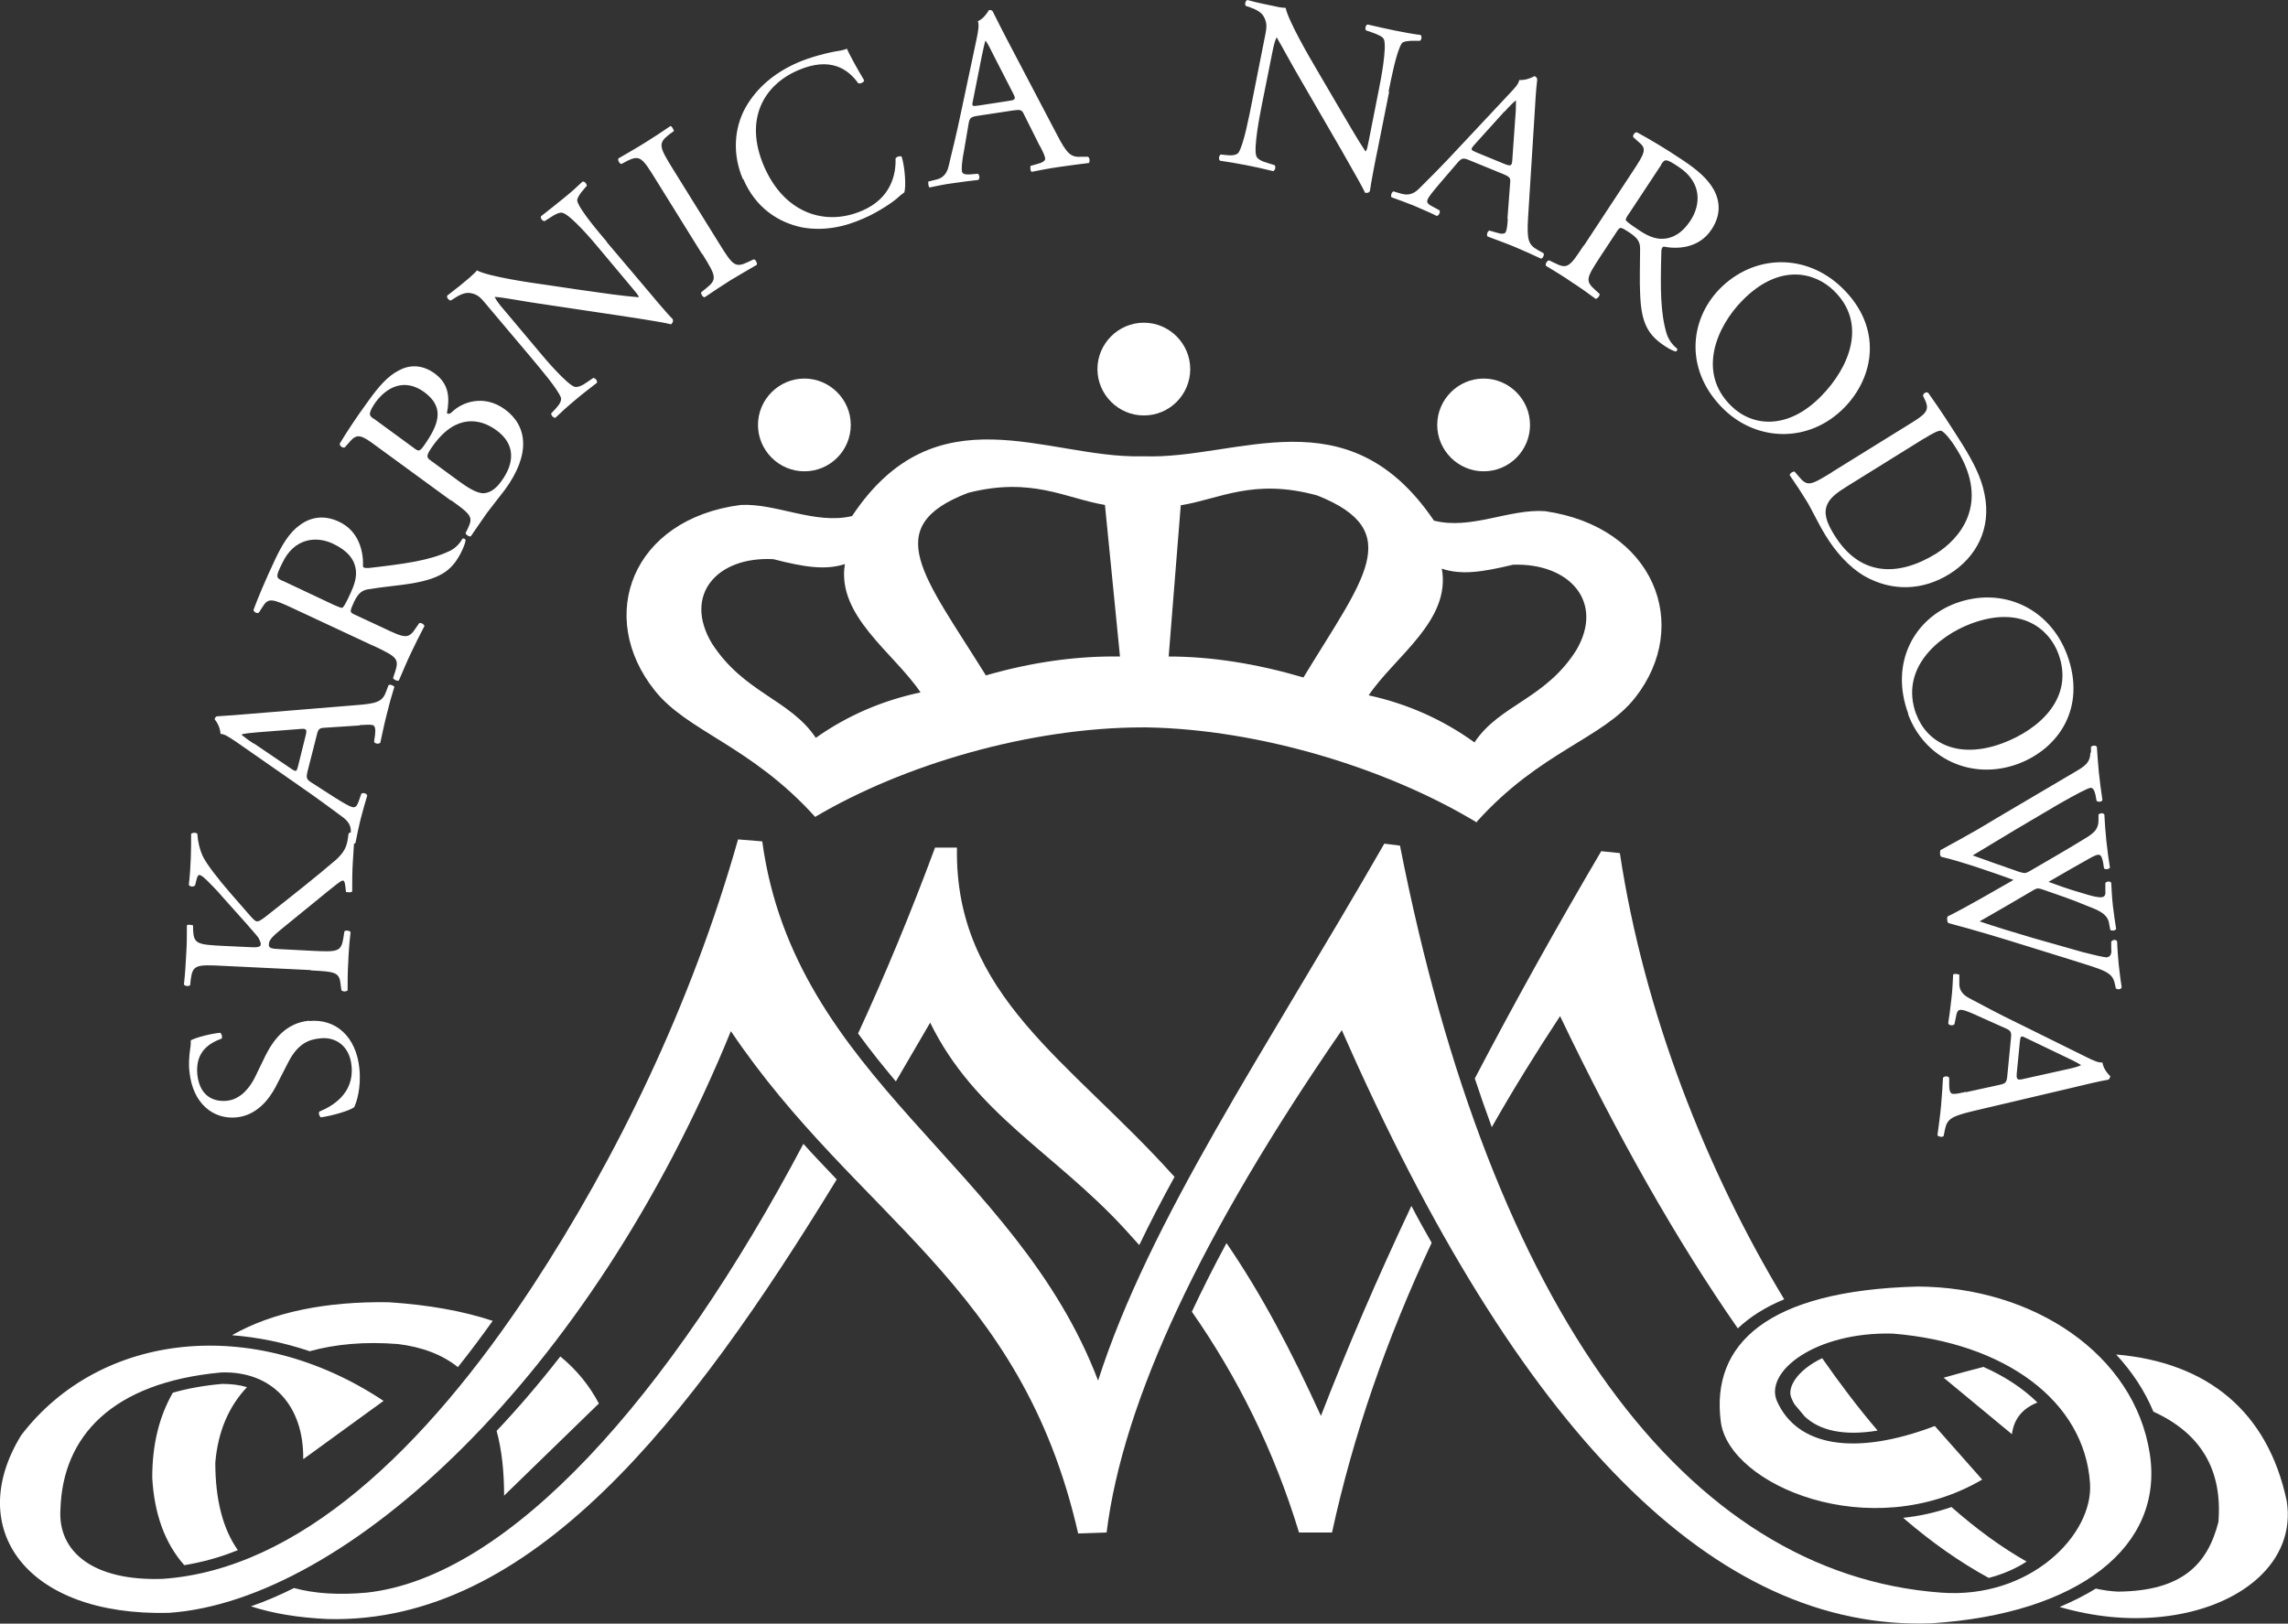
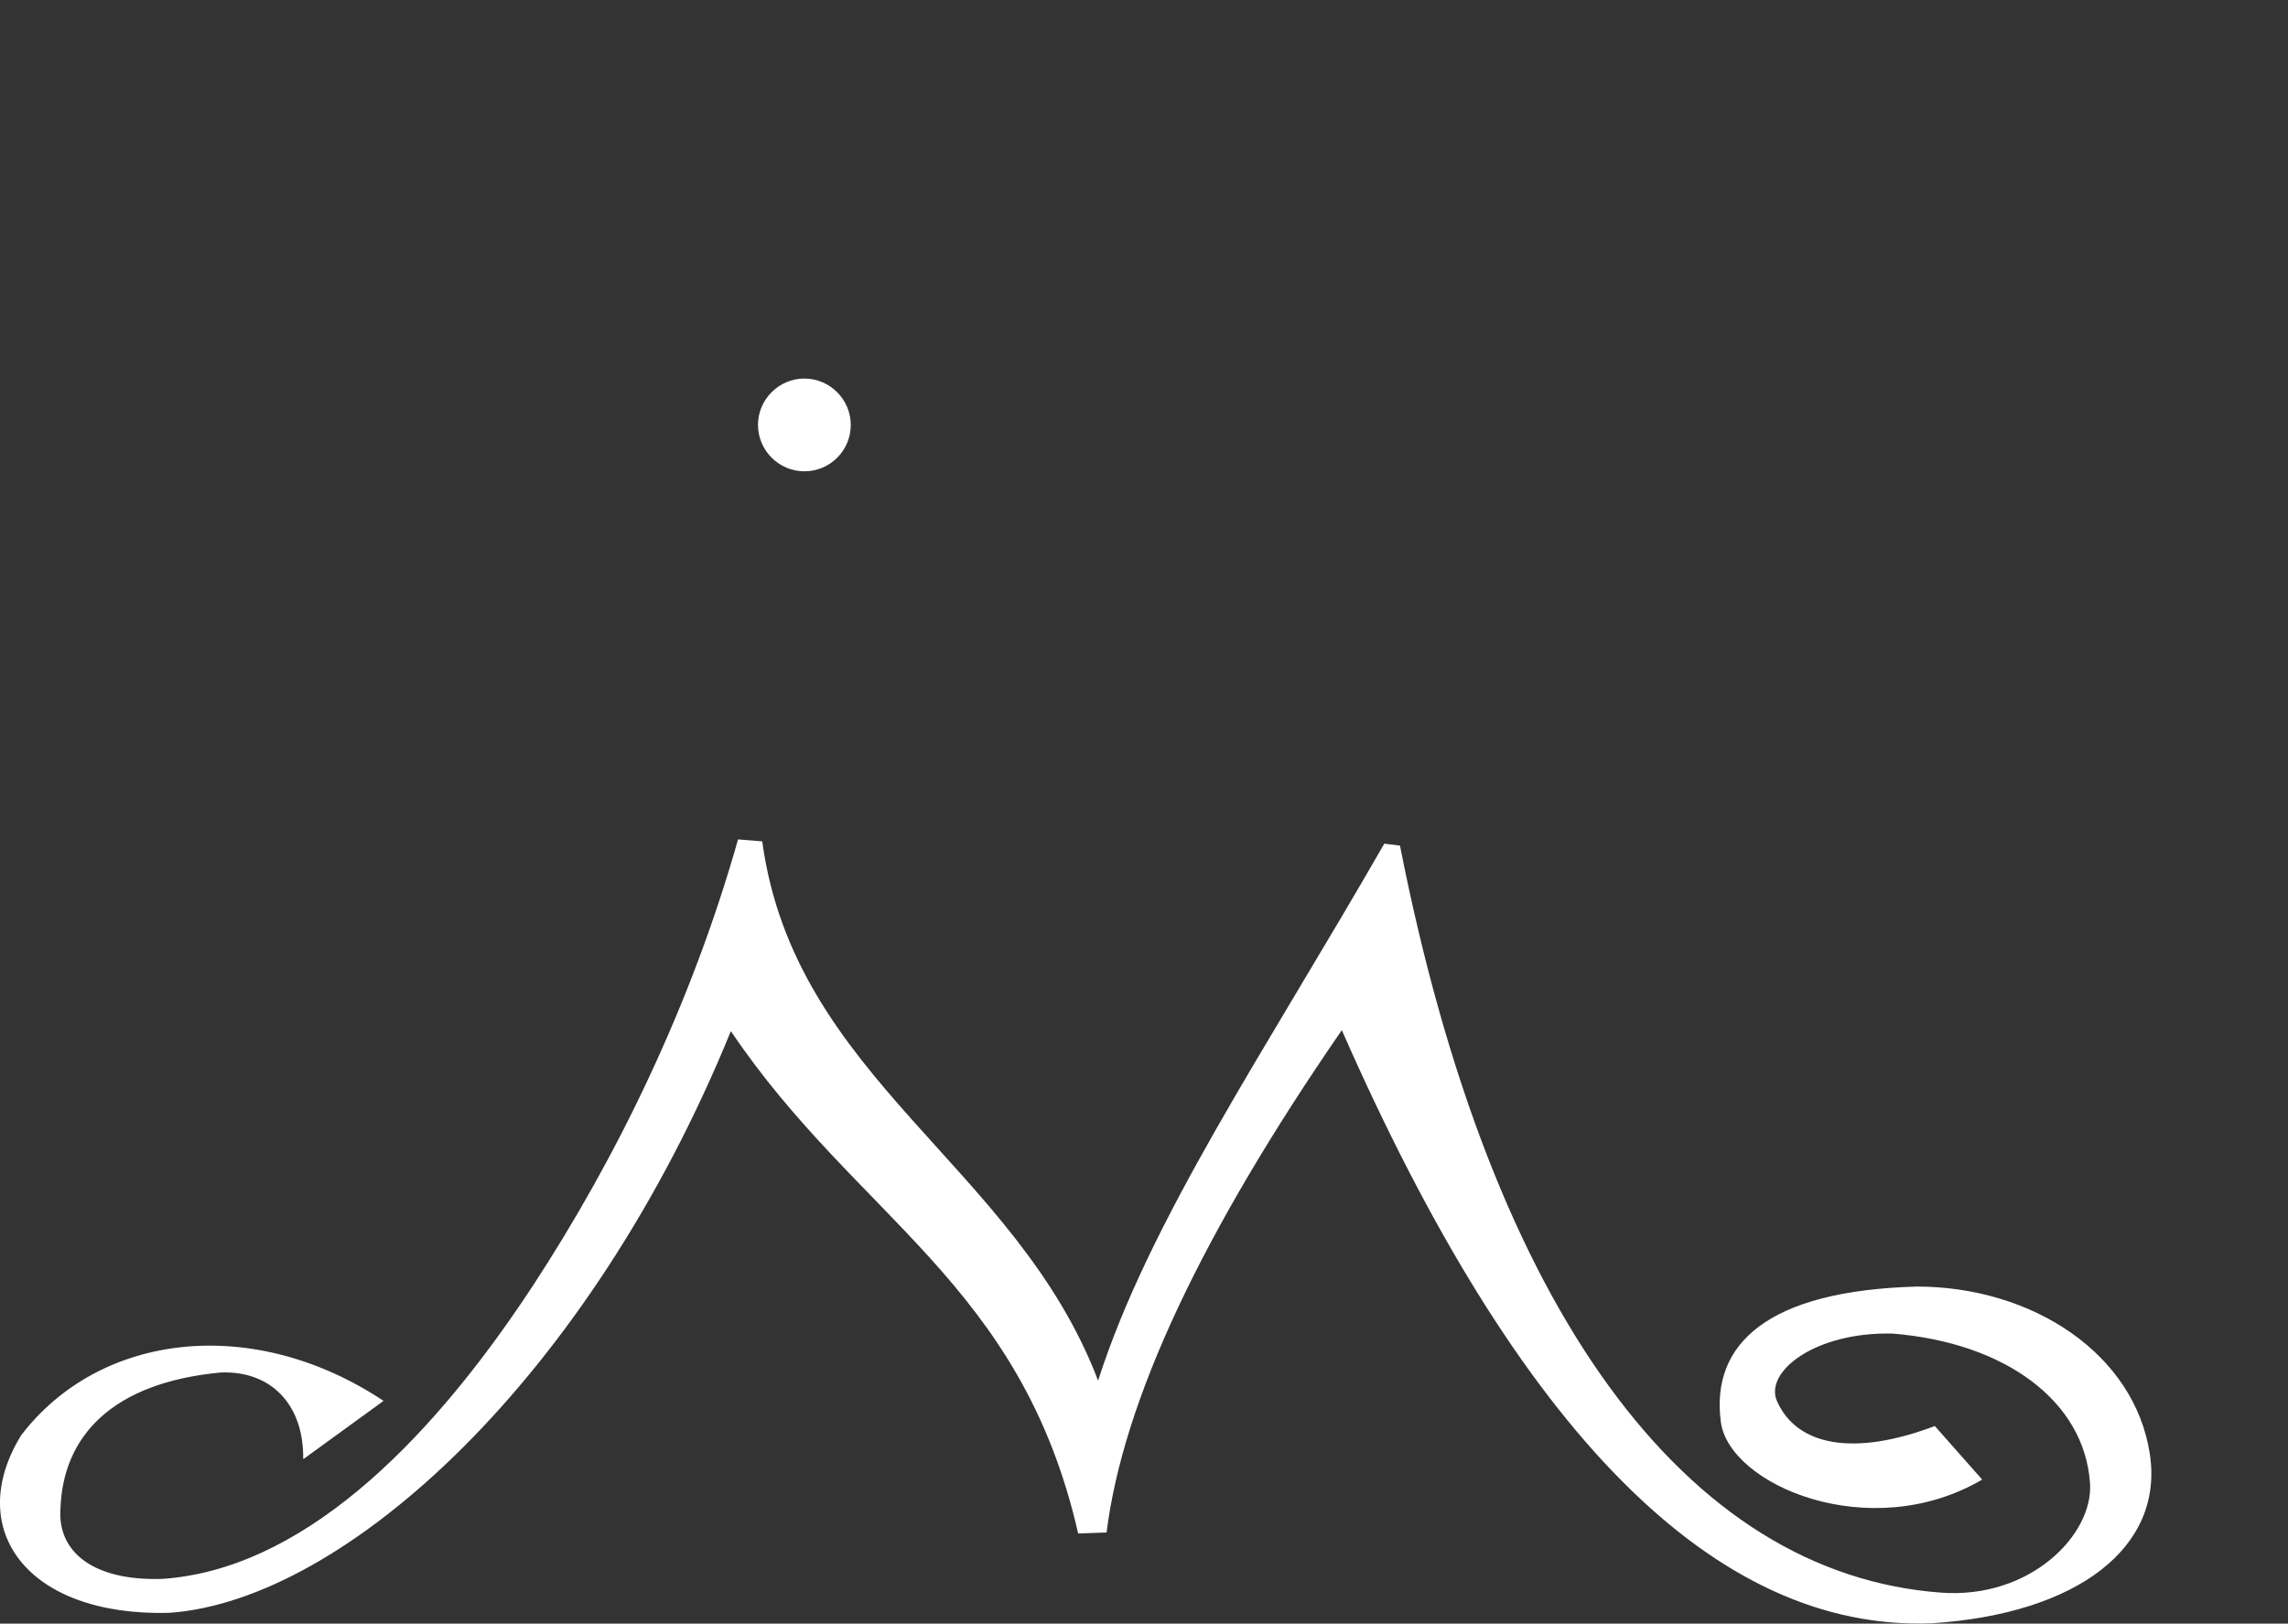
<svg xmlns="http://www.w3.org/2000/svg" id="a" viewBox="0 0 70.03 49.71">
  <rect x="0" y="0" width="70.03" height="49.71" fill="#333333" stroke="none" />
  <defs>
    <style>.b,.c{fill:#fff;}.c{fill-rule:evenodd;}</style>
  </defs>
-   <path class="b" d="M63.28,32.39c.22,.1,.39,.2,.42,.22h0c-.09,.05-.3,.1-.49,.14l-1.26,.28c-.21,.05-.24,.03-.22-.19l.09-.92c.02-.21,.03-.22,.19-.14l1.25,.6Zm-3.11,1.04c-.18,.04-.32,.07-.4,.06-.08,0-.11-.12-.11-.27v-.22c-.03-.06-.15-.06-.19,0-.01,.22-.03,.5-.06,.86-.03,.33-.07,.6-.11,.9,.03,.04,.15,.07,.19,.02l.04-.2c.07-.32,.19-.4,.85-.56l3.1-.73c.34-.08,.69-.17,1.03-.23,.05,0,.07-.06,.08-.11-.09-.09-.21-.23-.24-.42-.12,.01-.26-.05-.52-.18l-1.94-.96c-.81-.39-1.27-.65-1.6-.82-.26-.13-.33-.3-.32-.48v-.25s-.15-.05-.19,0c-.01,.2-.02,.47-.05,.72-.04,.35-.07,.58-.1,.77,.02,.07,.14,.08,.19,.03l.05-.24c.03-.18,.08-.21,.17-.2,.08,0,.28,.08,.6,.23l.76,.34c.15,.07,.17,.11,.15,.3l-.11,1.13c-.02,.22-.05,.25-.22,.29l-1.05,.23Zm3.81-10.39c0,.32-.19,.43-.48,.6-.99,.59-1.98,1.16-2.96,1.75-.21,.12-.85,.48-1.15,.64-.01,.04-.01,.08-.01,.11,0,.04,.02,.07,.03,.09,.64,.15,1.64,.5,2.22,.71-.5,.28-1.39,.81-2.02,1.12-.01,.03-.02,.07-.01,.11,0,.04,.02,.07,.03,.09,.83,.22,1.59,.45,2.39,.7l1.32,.41c1.08,.34,1.31,.38,1.39,.75l.03,.14c.07,.05,.16,.03,.18-.03-.03-.19-.06-.41-.09-.69-.02-.23-.04-.43-.05-.72-.04-.06-.12-.06-.18,.01v.22c.02,.16-.03,.25-.14,.26-.09,0-.42-.08-.7-.15-.14-.04-1.17-.33-1.55-.44-.55-.16-1.1-.33-1.64-.51,.54-.31,1.08-.62,1.62-.94,.08-.05,.14-.07,.17-.07,.03,0,.11,.02,.19,.05,.27,.09,.95,.33,1.25,.46,.32,.13,.67,.23,.73,.54l.04,.22c.06,.04,.16,.02,.18-.03-.03-.17-.07-.47-.1-.71-.03-.28-.04-.5-.05-.7-.03-.05-.11-.06-.18,0v.23c.02,.24-.06,.29-.72,.08-.42-.12-.72-.23-1.02-.34,.44-.26,.89-.51,1.24-.71,.32-.18,.37-.17,.43,.11l.03,.19c.06,.04,.16,.02,.18-.03-.03-.17-.07-.45-.11-.82-.03-.3-.05-.58-.06-.8-.04-.06-.13-.05-.18,0v.18c0,.26-.14,.38-.36,.52-.57,.35-1.14,.68-1.71,1.01-.08,.05-.15,.08-.19,.08-.04,0-.17-.03-.32-.09-.44-.15-.88-.31-1.27-.45,.87-.53,1.76-1.06,2.65-1.58,.51-.29,.87-.48,.96-.49,.07,0,.12,.08,.15,.23l.03,.17c.06,.04,.16,.04,.18-.03-.04-.26-.09-.64-.11-.85-.02-.23-.05-.57-.06-.77-.03-.06-.14-.05-.18,0v.18Zm-5.33-1.17c-.51-1.39,.65-2.39,1.69-2.78,1.54-.57,2.39,.19,2.66,.92,.5,1.34-.56,2.32-1.72,2.75-1.39,.51-2.32-.05-2.63-.9h0Zm-.25-.01c.5,1.36,1.94,2.05,3.36,1.53,1.24-.46,2.11-1.71,1.51-3.34-.54-1.45-2-2.1-3.41-1.58-1.27,.47-2.03,1.83-1.45,3.39h0Zm.49-8.43c.29-.18,.45-.26,.53-.24,.07,.03,.25,.2,.48,.58,1.03,1.67,.06,2.74-.64,3.18-1.19,.73-2.34,.68-3.11-.56-.25-.4-.34-.68-.22-.95,.09-.2,.28-.35,.62-.56l2.35-1.46Zm-2.82,1.03c-.67,.41-.75,.45-1.03,.11l-.11-.13c-.06-.01-.16,.06-.15,.11,.2,.29,.35,.52,.51,.78,.14,.22,.34,.66,.59,1.07,.3,.49,.71,.96,1.19,1.24,.85,.48,1.78,.44,2.59-.06,.84-.52,1.3-1.41,1.08-2.46-.1-.51-.35-.99-.68-1.52-.34-.54-.67-1.05-1.04-1.57-.07-.05-.16,.02-.16,.09l.07,.15c.13,.29,.01,.41-.43,.68l-2.42,1.5Zm-3.08-2.03c-1.06-1.03-.44-2.44,.34-3.23,1.15-1.17,2.24-.85,2.8-.3,1.03,1,.48,2.34-.38,3.22-1.03,1.06-2.12,.94-2.76,.31h0Zm-.23,.1c1.04,1.01,2.63,1.03,3.69-.05,.92-.94,1.18-2.45-.06-3.66-1.11-1.08-2.71-1.04-3.76,.03-.94,.97-1.06,2.52,.13,3.68h0Zm-1.92-7.49c.12-.18,.15-.19,.54,.07,.7,.46,.69,1.13,.37,1.63-.28,.43-.57,.55-.83,.57-.27,.02-.53-.11-.75-.26-.32-.21-.41-.29-.41-.32,0-.04,.04-.11,.12-.22l.97-1.47Zm-2.37,2.48c-.43,.66-.5,.73-.89,.53l-.17-.08c-.07,.02-.12,.12-.09,.17,.3,.18,.53,.32,.79,.5,.25,.16,.46,.31,.73,.51,.05,0,.13-.09,.12-.15l-.12-.11c-.33-.29-.29-.37,.14-1.03l.52-.79c.09-.13,.1-.13,.39,.06,.25,.17,.31,.29,.31,.49,0,.41-.02,1.01,0,1.35,.03,.93,.24,1.29,.78,1.64,.12,.08,.23,.13,.3,.15,.05,0,.07-.06,.05-.09-.16-.12-.27-.3-.32-.46-.19-.64-.19-1.36-.16-2.49,0-.07,.01-.15,.07-.17,.4,.08,1.08,.07,1.47-.53,.29-.44,.26-.86,.06-1.22-.19-.34-.53-.62-.92-.88-.61-.41-1.06-.67-1.43-.87-.07,0-.13,.09-.11,.15l.18,.16c.24,.2,.18,.32-.21,.91l-1.48,2.25Zm-2.42-4.1c.16-.18,.3-.31,.34-.34h.01c0,.11,0,.32-.02,.51l-.09,1.28c-.01,.21-.04,.23-.24,.15l-.85-.35c-.19-.08-.2-.09-.08-.23l.93-1.03Zm.1,3.28c-.01,.19-.03,.33-.06,.4-.03,.07-.14,.07-.29,.02l-.21-.06c-.06,.01-.1,.13-.06,.18,.2,.08,.47,.17,.81,.31,.31,.13,.55,.24,.83,.37,.05-.01,.11-.12,.07-.17l-.18-.1c-.28-.16-.33-.3-.29-.98l.2-3.18c.02-.35,.04-.71,.08-1.05,0-.06-.04-.09-.08-.11-.11,.06-.28,.13-.47,.12-.02,.12-.12,.23-.32,.44l-1.48,1.58c-.61,.66-.99,1.03-1.25,1.29-.2,.21-.38,.22-.56,.17l-.24-.07c-.06,.02-.09,.14-.06,.18,.19,.07,.45,.16,.67,.25,.32,.14,.54,.23,.71,.32,.07,0,.12-.11,.09-.17l-.22-.12c-.16-.08-.18-.14-.14-.22,.03-.08,.16-.24,.39-.51l.54-.63c.11-.12,.16-.13,.33-.06l1.05,.43c.21,.09,.23,.12,.21,.29l-.08,1.07Zm-3.65-3.89c.07-.34,.24-1.25,.41-1.49,.04-.05,.2-.08,.44-.07h.11c.05-.03,.07-.13,.02-.18-.25-.03-.45-.07-.76-.13-.28-.06-.53-.11-.86-.19-.06,.01-.09,.13-.05,.18l.12,.04c.29,.1,.4,.16,.43,.24,.09,.25-.09,1.21-.16,1.55l-.31,1.57c-.03,.15-.05,.27-.09,.3h-.01c-.28-.42-.55-.91-.95-1.58l-.55-.94c-.19-.32-.86-1.47-.94-1.87-.1,0-.22-.02-.34-.05-.13-.03-.52-.1-.83-.19-.06,.02-.09,.13-.05,.18l.12,.04c.17,.06,.34,.14,.42,.27,.12,.2,.1,.36,.06,.56l-.42,2.12c-.07,.35-.24,1.25-.4,1.5-.05,.07-.18,.1-.35,.08l-.2-.02c-.05,.04-.07,.14-.02,.19,.26,.04,.46,.07,.77,.13,.27,.05,.53,.11,.86,.19,.06-.03,.08-.11,.05-.18l-.22-.07c-.18-.05-.32-.12-.35-.22-.08-.25,.1-1.2,.17-1.55l.32-1.6c.04-.22,.09-.39,.13-.47h.01c.12,.2,.5,.9,.66,1.17l1.32,2.28c.49,.86,.66,1.16,.72,1.3,.08,.02,.13-.01,.15-.05,.02-.19,.19-1.07,.24-1.29l.35-1.76Zm-12.45-1.09c.05-.24,.09-.42,.11-.47h.01c.06,.08,.16,.27,.24,.44l.59,1.15c.1,.19,.09,.22-.13,.25l-.91,.14c-.21,.03-.22,.03-.18-.15l.27-1.36Zm1.78,2.75c.09,.17,.15,.3,.16,.38,.01,.07-.08,.13-.24,.17l-.21,.06s-.02,.16,.04,.18c.21-.04,.49-.1,.85-.15,.33-.05,.59-.08,.9-.12,.03-.03,.03-.16-.03-.19h-.2c-.32,.02-.44-.08-.75-.68l-1.48-2.82c-.16-.31-.33-.63-.48-.94-.02-.05-.08-.06-.12-.05-.07,.11-.17,.26-.34,.34,.04,.11,.02,.26-.04,.55l-.45,2.12c-.18,.88-.32,1.39-.4,1.75-.06,.28-.21,.39-.39,.43l-.24,.06s0,.16,.04,.18c.2-.04,.46-.1,.71-.13,.35-.05,.58-.08,.78-.1,.06-.04,.04-.16-.01-.19l-.25,.02c-.18,.01-.23-.03-.24-.11-.01-.08,0-.29,.07-.64l.14-.82c.03-.16,.07-.19,.25-.22l1.12-.17c.22-.03,.26-.02,.33,.14l.48,.96Zm-9.08,1.01c.38,.89,1.08,1.33,1.79,1.48,.65,.12,1.29,0,1.91-.28,.44-.19,.89-.5,1.02-.62,.06-.06,.14-.12,.21-.17,.05-.17,.03-.71-.08-1.09-.05-.04-.16,0-.19,.05,.02,.47-.13,1.22-1.02,1.6-1.13,.49-2.39,.08-3.01-1.37-.61-1.43,0-2.48,1.05-2.93,1-.43,1.54-.02,1.84,.4,.07,.02,.17-.03,.18-.09-.24-.4-.46-.81-.53-.97-.06,.03-.11,.04-.2,.06-.36,.05-.92,.2-1.29,.36-.72,.31-1.27,.78-1.61,1.38-.35,.63-.41,1.43-.08,2.2h0Zm-1.25,2.3c.42,.68,.46,.77,.11,1.05l-.15,.12c-.01,.06,.06,.16,.11,.15,.31-.21,.52-.35,.79-.52,.26-.16,.48-.28,.8-.47,.03-.04-.03-.17-.09-.17l-.17,.08c-.4,.19-.47,.11-.89-.57l-1.41-2.27c-.42-.68-.47-.79-.12-1.06l.15-.11s-.06-.16-.11-.15c-.31,.21-.52,.35-.78,.51-.27,.17-.49,.29-.81,.48-.03,.04,.03,.17,.09,.17l.17-.09c.4-.2,.47-.1,.89,.58l1.41,2.27Zm-2.92-.37c-.22-.26-.83-.97-.91-1.25-.02-.07,.06-.21,.22-.39l.07-.08c0-.06-.06-.14-.13-.13-.18,.17-.33,.31-.58,.51-.22,.18-.42,.34-.69,.55-.03,.06,.04,.15,.11,.15l.11-.07c.25-.17,.37-.21,.45-.18,.25,.08,.89,.82,1.11,1.09l1.03,1.23c.1,.12,.18,.21,.18,.26h-.01c-.5-.04-1.05-.12-1.82-.23l-1.08-.16c-.37-.05-1.68-.24-2.04-.43-.06,.07-.16,.16-.25,.24-.1,.09-.41,.34-.66,.53-.03,.06,.05,.15,.11,.15l.11-.07c.15-.1,.32-.18,.47-.16,.23,.03,.34,.15,.47,.31l1.4,1.66c.23,.28,.83,.97,.92,1.24,.02,.09-.04,.2-.16,.33l-.14,.15c0,.06,.07,.14,.13,.13,.19-.18,.34-.32,.58-.52,.21-.18,.42-.34,.69-.55,.02-.06-.04-.14-.11-.15l-.19,.13c-.15,.11-.3,.17-.39,.14-.24-.09-.88-.83-1.1-1.1l-1.05-1.25c-.15-.17-.25-.31-.29-.4h.01c.23,.01,1.01,.16,1.32,.2l2.61,.39c.98,.15,1.31,.21,1.46,.25,.06-.05,.07-.11,.05-.16-.14-.13-.72-.82-.86-.99l-1.16-1.37Zm-7.15,5.41c-.11-.08-.12-.13-.1-.2,.02-.07,.07-.17,.17-.31,.34-.46,.88-.74,1.48-.31,.57,.42,.51,.88,.08,1.52-.21,.32-.23,.32-.4,.19l-1.23-.9Zm1.74,1.27c-.12-.09-.14-.14,.1-.47,.7-.96,1.44-.8,1.92-.45,.61,.44,.55,1.03,.15,1.57-.13,.18-.3,.34-.52,.36-.22,.02-.54-.2-.75-.35l-.9-.66Zm.63,1.22c.64,.46,.69,.52,.51,.89l-.06,.12c.01,.06,.12,.12,.16,.1,.16-.23,.3-.44,.49-.71,.19-.25,.42-.54,.55-.71,.8-1.09,.7-1.96,0-2.47-.65-.47-1.31-.21-1.6,.07-.06,.06-.11,.09-.17,.05,.09-.49,.06-.9-.38-1.22-.39-.28-.78-.26-1.09-.09-.34,.17-.63,.51-.91,.9-.41,.56-.69,.99-.9,1.34-.01,.07,.08,.14,.15,.12l.16-.18c.22-.26,.36-.2,.8,.13l2.3,1.68Zm-5.16,2.47c-.19-.09-.21-.12,0-.54,.35-.75,1.02-.85,1.56-.59,.46,.22,.63,.48,.68,.73,.06,.27-.04,.54-.15,.78-.16,.35-.22,.44-.26,.45-.04,0-.11-.03-.23-.08l-1.59-.75Zm2.79,1.99c.71,.34,.8,.39,.66,.81l-.06,.18c.03,.06,.14,.1,.18,.07,.14-.32,.24-.57,.38-.86,.13-.27,.24-.5,.4-.8,0-.05-.11-.12-.16-.09l-.09,.13c-.24,.37-.33,.34-1.04,0l-.86-.4c-.14-.07-.14-.08,0-.39,.13-.27,.25-.35,.44-.38,.41-.07,1-.12,1.34-.18,.91-.16,1.24-.42,1.52-1,.06-.13,.1-.24,.11-.32-.01-.05-.07-.07-.1-.04-.1,.18-.25,.31-.41,.38-.6,.28-1.32,.38-2.45,.51-.07,0-.15,.01-.18-.04,.02-.4-.09-1.08-.74-1.38-.47-.22-.89-.13-1.21,.12-.32,.23-.54,.62-.74,1.04-.31,.66-.51,1.14-.66,1.54,0,.07,.11,.12,.16,.09l.13-.2c.16-.26,.29-.23,.93,.07l2.44,1.14Zm-3.66,3c-.2-.13-.35-.25-.38-.28h0c.1-.04,.31-.05,.5-.07l1.28-.1c.21-.02,.24,0,.18,.22l-.22,.89c-.05,.2-.06,.21-.21,.11l-1.15-.78Zm3.23-.57c.19-.01,.33-.02,.41,0,.07,.02,.09,.13,.07,.29l-.03,.22c.02,.06,.14,.08,.19,.03,.05-.21,.1-.49,.19-.84,.08-.33,.15-.58,.24-.87-.02-.04-.13-.09-.18-.05l-.07,.19c-.11,.3-.25,.37-.93,.42l-3.17,.26c-.35,.03-.71,.06-1.06,.08-.06,0-.08,.05-.09,.09,.08,.1,.17,.26,.18,.45,.12,0,.25,.09,.49,.25l1.78,1.24c.74,.51,1.16,.83,1.46,1.05,.24,.17,.28,.35,.25,.53l-.04,.24c.03,.05,.15,.07,.19,.03,.04-.2,.09-.46,.15-.7,.09-.34,.15-.56,.21-.75-.01-.07-.13-.1-.18-.06l-.08,.23c-.06,.17-.11,.2-.2,.18-.08-.02-.26-.12-.56-.31l-.7-.45c-.14-.09-.15-.14-.11-.32l.28-1.1c.05-.22,.08-.24,.26-.25l1.07-.07Zm-1.49,7.51c.79,.04,.88,.06,.92,.46l.02,.15c.05,.05,.16,.04,.19,0,0-.31,0-.56,.02-.87,.01-.29,.03-.55,.07-.91-.02-.05-.16-.07-.19-.02l-.03,.2c-.07,.42-.17,.43-.96,.39l-.97-.05c-.26-.01-.36-.03-.35-.14,0-.18,.16-.29,.66-.7l.7-.57c.33-.27,.55-.45,.73-.59,.07-.05,.13-.1,.18-.1,.04,0,.06,.08,.07,.18l.02,.17s.17,.03,.19-.02c0-.34,0-.61,.02-.91,.02-.35,.04-.64,.06-.84-.02-.05-.15-.08-.19-.02l-.03,.2c-.04,.25-.15,.41-.34,.59-.64,.55-1.34,1.1-2.19,1.77-.12,.09-.19,.13-.24,.13-.06,0-.12-.07-.22-.18l-.61-.7c-.38-.44-.71-.87-.82-1.09-.11-.22-.17-.51-.18-.71-.04-.05-.15-.04-.19,0,0,.23,0,.48-.01,.74-.01,.26-.03,.56-.06,.82,.03,.06,.13,.07,.19,.02l.05-.2c.03-.1,.05-.12,.08-.12,.03,0,.07,.02,.12,.06,.1,.08,.47,.46,.59,.61l.76,.85c.07,.09,.26,.29,.34,.4,.03,.06,.08,.15,.07,.21,0,.08-.15,.09-.29,.08l-.86-.04c-.79-.04-.9-.06-.92-.49v-.14s-.17-.04-.19,0c0,.32,0,.58-.02,.87-.02,.34-.03,.58-.07,.94,.02,.05,.15,.07,.19,.02l.02-.19c.06-.43,.18-.44,.97-.4l2.7,.13Zm-.05,1.54c-.71,.07-1.09,.58-1.34,1.08l-.31,.64c-.14,.29-.42,.68-.85,.73-.34,.04-.84-.07-.92-.8-.07-.72,.39-.97,.74-1.1,.04-.04,0-.16-.04-.18-.31,.03-.72,.14-.9,.23,0,.06,0,.16-.02,.27-.03,.2-.05,.47-.02,.7,.1,.97,.73,1.46,1.44,1.39,.61-.06,.99-.54,1.2-.94l.39-.76c.3-.58,.65-.69,.98-.72,.45-.05,.89,.22,.95,.84,.09,.86-.61,1.25-.98,1.4-.04,.04-.01,.14,.04,.18,.35-.05,.87-.2,1.02-.31,.07-.15,.22-.57,.16-1.19-.1-.97-.72-1.53-1.54-1.45h0Z" />
-   <path class="c" d="M62.36,42.94c-.47,.19-.72,.51-.78,.97l-2.09-1.73c.42-.12,.83-.23,1.22-.33,.65,.29,1.2,.65,1.64,1.08Zm1.8,5.7c.23,.05,.45,.08,.67,.09,1.98-.02,2.74-.85,3.07-2.13,.13-1.6-.54-2.72-1.99-3.38-.27-.65-.66-1.23-1.14-1.75,2.8,.24,4.64,1.75,5.22,4.48,.3,1.85-1.38,3.29-3.83,3.55-1.04,.11-2.08,0-3.12-.3,.4-.17,.78-.36,1.12-.57Zm-4.43-2.5c.77,.68,1.54,1.24,2.3,1.67-.34,.22-.73,.39-1.16,.5-.88-.48-1.75-1.09-2.62-1.84,.5-.05,.99-.16,1.48-.33Zm-3.96-4.56c.55,.79,1.12,1.54,1.7,2.22-1.04,.17-1.77,0-2.23-.43l-.31-.37c-.04-.06-.07-.13-.1-.2-.14-.31,.17-.85,.95-1.22Zm-10.63-8.56c1.18-2.26,2.47-4.58,3.87-6.96l.57,.06c.74,4.89,2.65,9.72,5.03,13.66-.58,.24-1.05,.54-1.42,.89-1.86-2.67-3.68-5.88-5.44-9.56-.75,1.14-1.45,2.27-2.09,3.4-.18-.49-.35-.98-.52-1.49Zm-7.6,5.04c1.07,1.56,1.99,3.31,2.89,5.29,.81-2.09,1.73-4.23,2.77-6.43,.2,.39,.41,.76,.62,1.13-1.39,2.96-2.41,5.92-3.05,8.87h-1.01c-.77-2.53-1.89-4.77-3.28-6.76,.32-.68,.67-1.38,1.06-2.1Zm-11.28-6.41c.84-1.82,1.63-3.73,2.36-5.7h.67c-.08,4.54,3.45,6.51,6.62,10.04l.04,.04c-.39,.71-.75,1.4-1.08,2.09-.15-.17-.31-.34-.46-.51-2.14-2.32-4.58-3.52-5.94-6.3-.35,.6-.7,1.2-1.05,1.8-.4-.48-.79-.96-1.15-1.46ZM9,48.62c.62,.17,1.37,.22,2.23,.14,4.36-.48,9.28-6.02,13.36-13.74,.15,.17,.31,.34,.46,.5,.19,.2,.37,.39,.56,.59-4.52,7.4-9.36,13.61-15.57,13.46-.9-.04-1.69-.17-2.36-.39,.44-.15,.88-.34,1.32-.56Zm-1.44-6.15c-.55,.58-.89,1.35-.97,2.31,0,1.13,.23,2.03,.69,2.68-.54,.22-1.09,.37-1.64,.46-.6-.68-.92-1.58-.98-2.68,0-1.01,.21-1.87,.63-2.6,.45-.13,.95-.22,1.51-.27,.27,0,.53,.03,.76,.1Zm6.46-.61c-.49-.39-1.1-.62-1.84-.71-1-.08-1.91,0-2.7,.22-.8-.27-1.6-.43-2.38-.49,1.24-.71,2.89-1.04,4.8-1.01,1.22,.08,2.28,.27,3.18,.57-.35,.49-.7,.96-1.06,1.41Zm1.41,3.95c0-.75-.07-1.42-.23-2,.67-.71,1.32-1.47,1.95-2.28,.5,.41,.89,.89,1.18,1.44l-2.91,2.83Z" />
  <path class="c" d="M9.29,44.67l2.45-1.78c-3.99-2.65-8.68-2.1-11.09,1.05-1.76,2.86,.15,5.55,4.52,5.44,5.39-.37,12.87-7.19,17.2-17.81,3.87,5.74,8.88,7.7,10.63,15.38l.87-.03c.5-4.03,2.91-9.16,7.2-15.38,5.42,12.35,11.43,18.41,18.05,18.16,4.49-.29,7.12-2.34,6.68-5.19-.47-3.06-3.58-5.11-7.11-5.12-4.61,.12-6.33,1.77-6.02,4.14,.25,1.94,4.57,3.78,8,1.77l-1.45-1.64c-2.48,.94-4.22,.61-4.83-.76-.4-.9,1.17-2.13,3.54-2.07,3.45,.28,5.87,2.07,6.04,4.58,.11,1.57-1.83,3.56-4.57,3.35-7.8-.58-13.75-8.63-16.55-22.87l-.48-.06c-3.64,6.34-7.19,11.53-8.76,16.44-2.51-6.6-9.29-9.24-10.28-16.51l-.74-.06c-1.44,5.09-3.73,9.77-6.29,13.68-3.31,5.04-7.19,8.68-11.33,8.96-2.12,.07-3.21-.83-3.12-2.14,.07-2.21,1.56-3.87,4.92-4.18,1.58-.05,2.53,1.04,2.51,2.64Z" />
-   <path class="b" d="M28.17,21.19c-.82-1.21-2.57-2.34-2.31-3.92-.59,.19-1.22,.1-2.19-.15-1.72-.09-2.77,1.09-1.88,2.58,.98,1.52,2.39,1.71,3.18,2.89,.96-.68,2.03-1.14,3.2-1.39Zm2-.51c1.42-.41,2.79-.6,4.11-.58l-.46-4.64c-1.2-.2-2.24-.87-4.19-.37-2.72,1.04-1.35,2.54,.54,5.58Zm11.73,.61c1.18,.26,2.26,.74,3.23,1.44,.77-1.16,2.17-1.32,3.12-2.83,.86-1.47-.21-2.67-1.94-2.61-.96,.23-1.59,.32-2.18,.12,.29,1.59-1.44,2.69-2.24,3.88Zm-2.01-.54c1.83-3.02,3.17-4.49,.43-5.58-1.96-.54-2.99,.11-4.18,.3l-.37,4.63c1.31,0,2.69,.22,4.12,.64Zm5.31,4.43c-2.73-1.65-6.63-2.85-10.1-2.91h-.11c-3.47,0-7.34,1.14-10.04,2.74-1.98-2.19-3.9-2.6-4.91-3.87-1.81-2.27-.7-5.25,2.63-5.68,1.08-.06,2.28,.61,3.41,.34,2.57-3.87,5.96-1.77,8.83-1.83h.11c2.87,.1,6.22-1.94,8.87,1.97,1.13,.29,2.32-.37,3.4-.29,3.34,.48,4.51,3.49,2.75,5.72-.99,1.25-2.9,1.63-4.84,3.79Z" />
-   <path class="b" d="M45.41,14.43c.79,0,1.42-.64,1.42-1.42s-.64-1.42-1.42-1.42-1.42,.64-1.42,1.42,.64,1.42,1.42,1.42h0Z" />
  <path class="b" d="M24.62,14.43c.79,0,1.42-.64,1.42-1.42s-.64-1.42-1.42-1.42-1.42,.64-1.42,1.42,.64,1.42,1.42,1.42h0Z" />
-   <path class="b" d="M35.01,12.72c.79,0,1.42-.64,1.42-1.42s-.64-1.42-1.42-1.42-1.42,.64-1.42,1.42,.64,1.42,1.42,1.42h0Z" />
</svg>